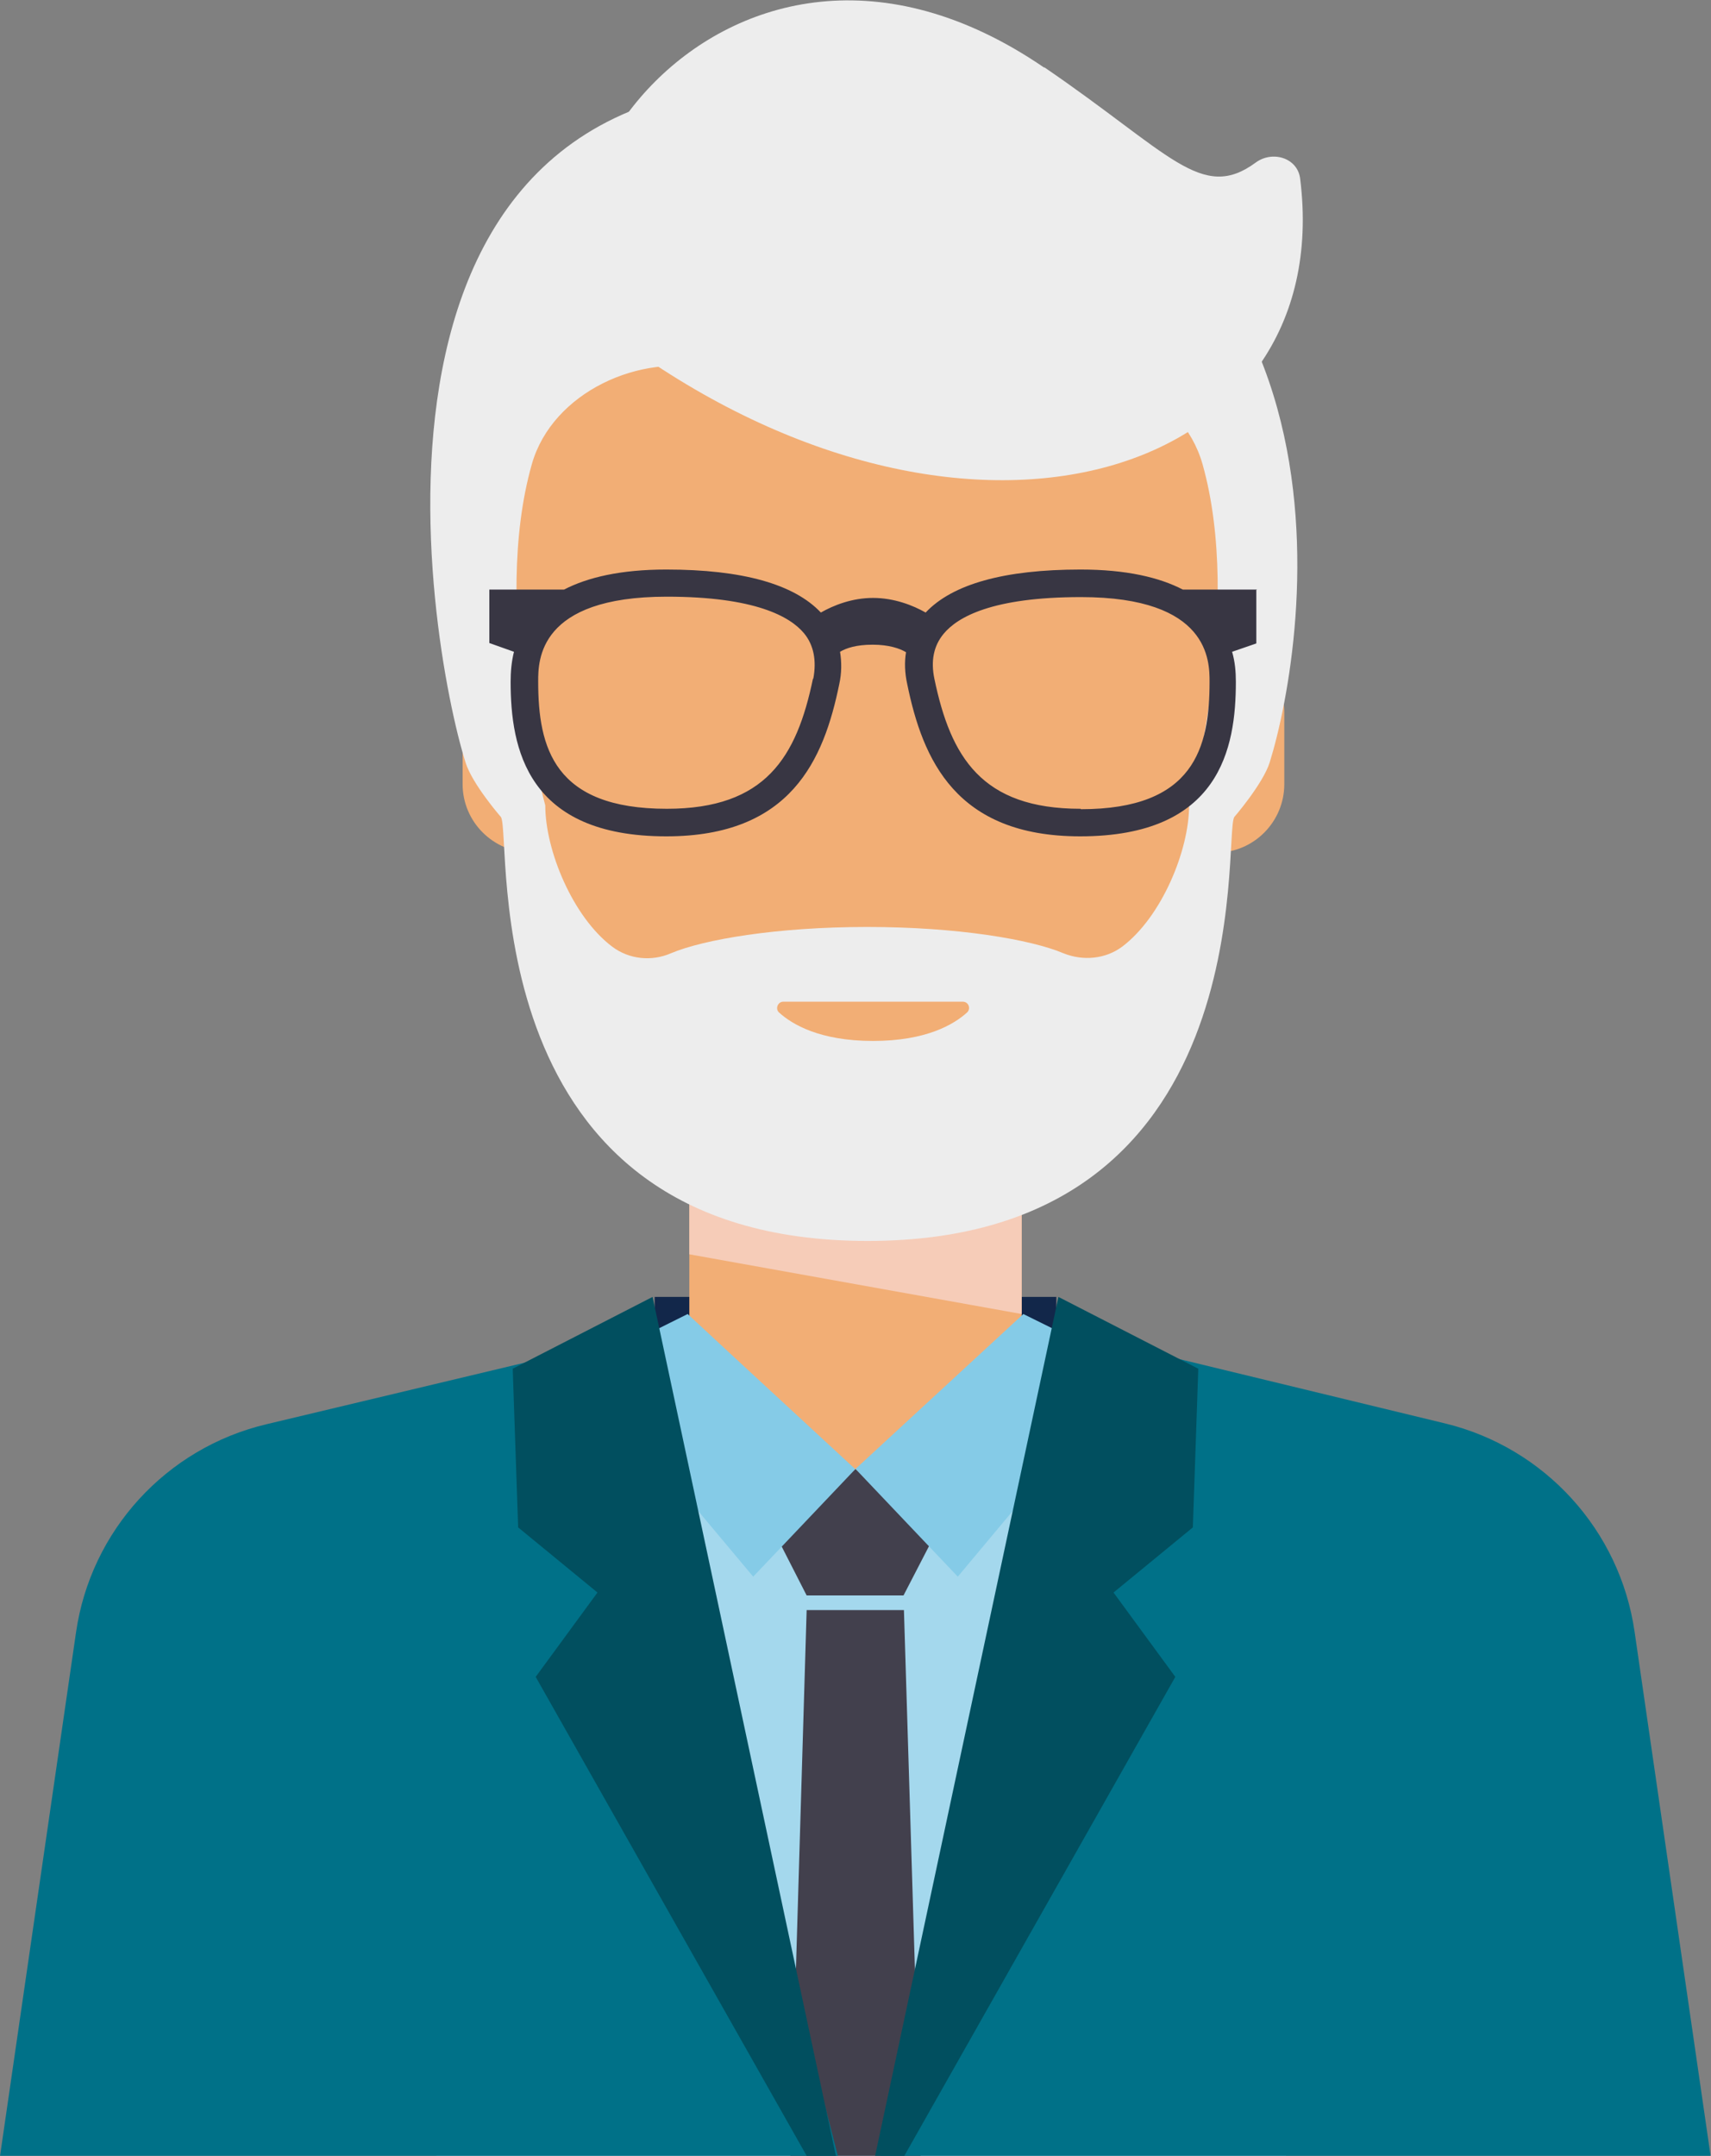
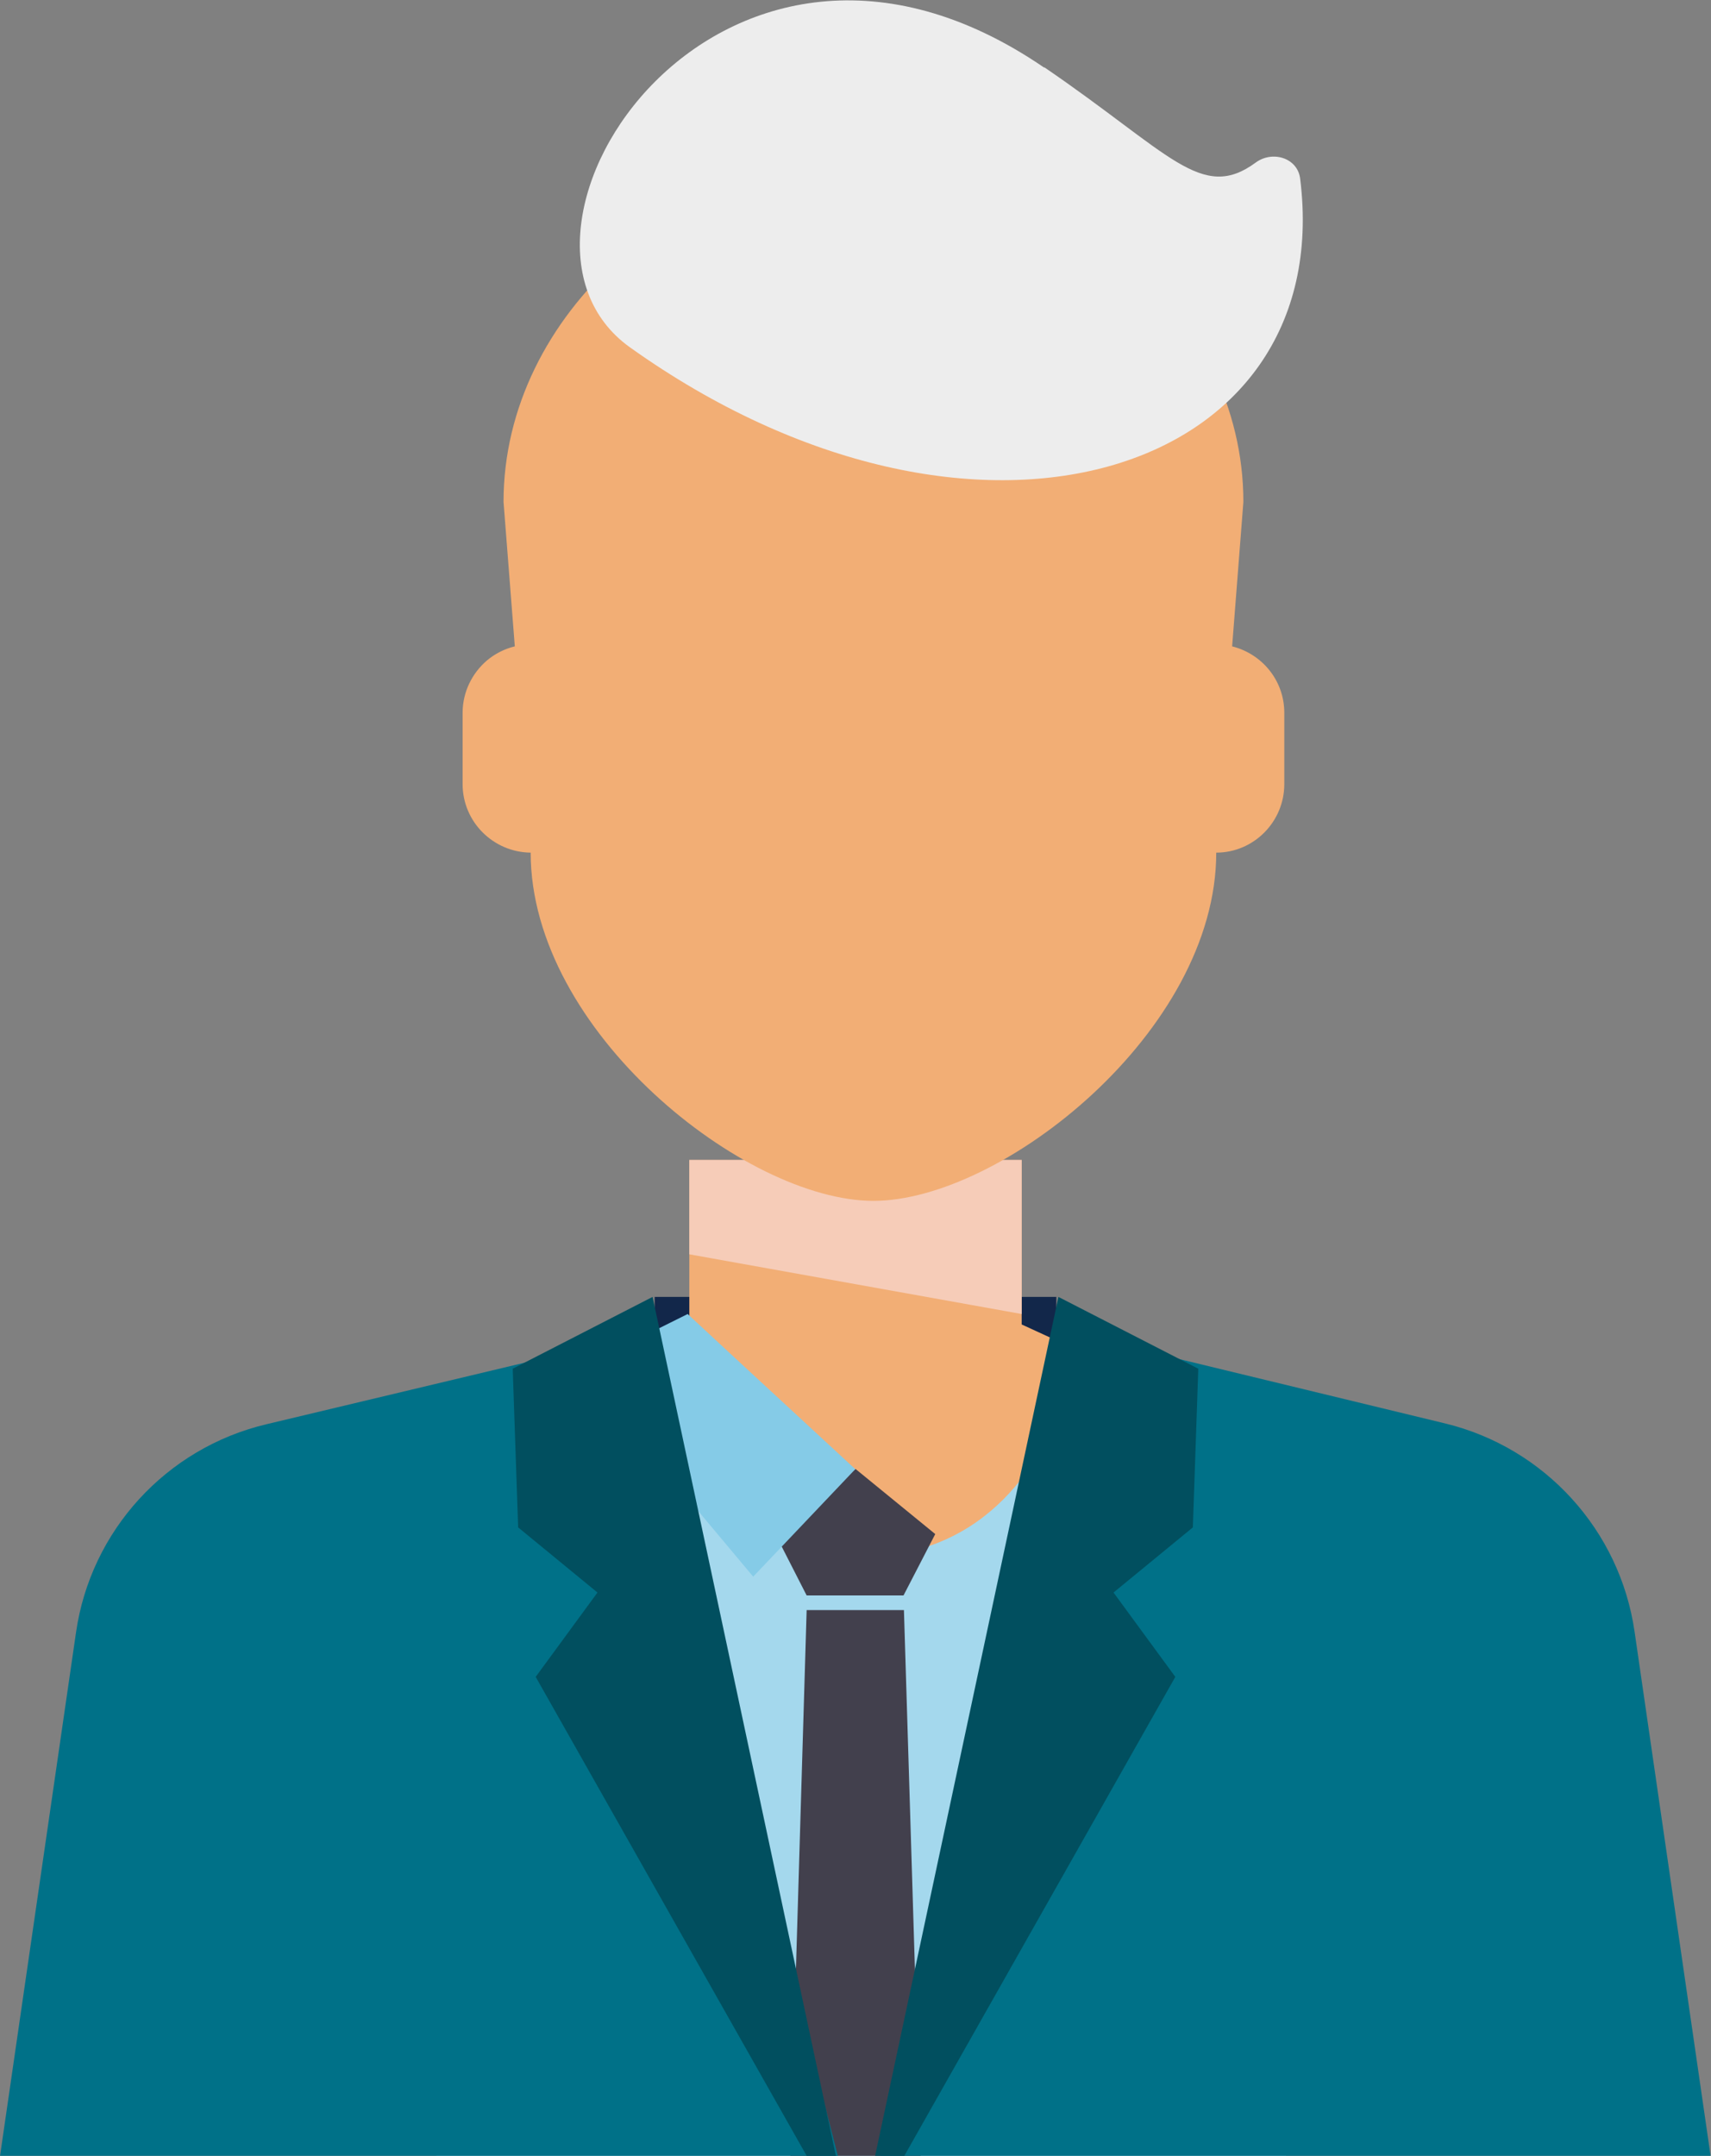
<svg xmlns="http://www.w3.org/2000/svg" viewBox="0 0 40.98 51.63">
  <rect x="0" y="0" width="40.98" height="51.63" fill="#808080" stroke="none" />
  <defs>
    <style>
      .cls-1 {
        fill: #383643;
      }

      .cls-2 {
        fill: #f2ae75;
      }

      .cls-3 {
        fill: #f6ccb8;
        mix-blend-mode: multiply;
      }

      .cls-4 {
        fill: #12274a;
      }

      .cls-5 {
        isolation: isolate;
      }

      .cls-6 {
        fill: #014f5f;
      }

      .cls-7 {
        fill: #42404d;
      }

      .cls-8 {
        fill: #007188;
      }

      .cls-9 {
        fill: #85cbe7;
      }

      .cls-10 {
        fill: #a4d8ed;
      }

      .cls-11 {
        fill: #ededed;
      }
    </style>
  </defs>
  <g class="cls-5">
    <g id="Laag_2" data-name="Laag 2">
      <g id="Laag_1-2" data-name="Laag 1">
        <g>
          <rect class="cls-4" x="15.68" y="31.06" width="9.62" height="4.12" />
          <g>
            <polygon class="cls-2" points="25.71 32.29 24.47 31.72 24.47 27.78 16.51 27.78 16.51 31.72 15.27 32.26 15.6 43.43 16.51 43.43 16.51 45.15 24.47 45.15 24.47 43.43 25.38 43.43 25.71 32.29" />
            <polygon class="cls-3" points="16.51 27.78 16.51 30.04 24.47 31.47 24.47 27.78 16.51 27.78" />
          </g>
          <g>
            <path class="cls-10" d="M30.8,51.63c.15-5.87-.17-17.51-4.98-19.31l-.3,1.11c-.51,1.47-1.82,3.86-4.94,3.86-3.51,0-4.85-3.05-5.27-4.37l-.16-.6c-4.8,1.81-4.95,13.44-4.7,19.31h20.34Z" />
            <polygon class="cls-7" points="22.4 36.74 21.64 38.21 19.32 38.21 18.57 36.74 20.49 35.18 22.4 36.74" />
            <path class="cls-9" d="M20.49,35.18l-2.45,2.58-4.18-4.99s2.61-1.3,2.61-1.3l.98.91,3.04,2.81Z" />
-             <polygon class="cls-9" points="24.51 31.47 20.49 35.18 22.94 37.76 27.12 32.76 24.51 31.47" />
            <polygon class="cls-7" points="22.05 51.63 21.65 38.56 19.32 38.56 18.93 51.63 22.05 51.63" />
          </g>
          <g>
            <path class="cls-8" d="M1.82,39.1l-1.82,12.54h20.07c-1.37-5.34-5.05-19.59-5.05-19.59l-8.64,2.06c-2.4.57-4.21,2.55-4.56,4.99Z" />
            <path class="cls-8" d="M34.61,34.09l-8.47-2.05s-3.67,14.26-5.05,19.59h19.88l-1.82-12.55c-.35-2.43-2.15-4.41-4.54-4.99Z" />
          </g>
          <g>
            <polygon class="cls-6" points="14.31 38.14 12.83 40.16 19.32 51.63 20.02 51.63 15.63 31.06 12.28 32.78 12.41 36.58 14.31 38.14" />
            <polygon class="cls-6" points="21.66 51.63 28.15 40.16 26.67 38.14 28.57 36.58 28.7 32.78 25.35 31.06 20.96 51.63 21.66 51.63" />
          </g>
        </g>
        <g>
          <path class="cls-2" d="M29.51,15.49l.27-3.47c0-4.53-4.33-8.2-8.86-8.2s-8.86,3.67-8.86,8.2l.27,3.46c-.25.06-.48.18-.67.34-.35.3-.58.75-.58,1.25v1.71c0,.9.73,1.63,1.63,1.64,0,4.28,5.14,8.34,8.21,8.34s8.21-4.06,8.21-8.34c.9,0,1.63-.74,1.63-1.64v-1.71c0-.77-.53-1.41-1.25-1.59Z" />
-           <path class="cls-11" d="M20.78,2.16C7.54.39,10.26,15.44,11.15,18.26c.16.52.85,1.31.85,1.31.27.5-.71,10.15,8.78,10.15s8.51-9.65,8.78-10.15c0,0,.69-.8.85-1.31.88-2.83,2.81-14.44-9.63-16.1ZM28.48,19.29c0,1.08-.66,2.67-1.6,3.38-.4.3-.94.35-1.41.16-.78-.33-2.53-.63-4.7-.63s-3.92.3-4.7.63c-.46.2-1,.15-1.41-.16-.94-.71-1.6-2.3-1.6-3.38,0,0-1.31-4.71-.32-8.18.49-1.71,2.59-2.68,4.32-2.25,1.26.31,2.56.42,3.71.42,1.15,0,2.46-.11,3.71-.42,1.73-.43,3.83.53,4.32,2.25.98,3.46-.32,8.18-.32,8.18Z" />
          <path class="cls-11" d="M25.01,1.61c3.02,2.06,3.77,3.24,5.07,2.28.4-.29,1-.11,1.06.39.89,7.11-7.8,9.92-16.05,4.04-3.87-2.76,2.18-12,9.92-6.7Z" />
          <path class="cls-2" d="M18.77,23.99h4.29c.14,0,.2.17.1.26-.31.28-.97.68-2.25.68s-1.94-.4-2.25-.68c-.1-.09-.03-.26.1-.26Z" />
-           <path class="cls-1" d="M30.11,14.12h-1.78c-.56-.29-1.35-.48-2.45-.48-1.83,0-3.07.35-3.71,1.03-.3-.17-.75-.35-1.26-.35s-.95.18-1.25.35c-.64-.68-1.88-1.03-3.7-1.03-1.1,0-1.89.19-2.45.48h-1.79v1.28l.59.21c-.06.24-.08.48-.08.72,0,1.59.39,3.7,3.73,3.7,2.99,0,3.77-1.84,4.14-3.64.06-.27.06-.53.02-.78.15-.09.39-.17.78-.17s.65.09.8.18c-.04.24-.03.5.03.77.37,1.8,1.16,3.64,4.14,3.64,3.35,0,3.73-2.11,3.73-3.7,0-.24-.02-.48-.09-.72l.58-.2v-1.28ZM19.47,16.26c-.39,1.87-1.13,3.11-3.5,3.11-2.7,0-3.08-1.46-3.08-3.05,0-.5,0-2.03,3.08-2.03,2.12,0,2.96.48,3.29.88.23.28.3.65.22,1.08ZM25.88,19.37c-2.37,0-3.11-1.24-3.5-3.11-.09-.43-.02-.79.22-1.08.33-.4,1.16-.88,3.29-.88,3.08,0,3.08,1.53,3.08,2.03,0,1.58-.37,3.05-3.08,3.05Z" />
        </g>
      </g>
    </g>
  </g>
</svg>